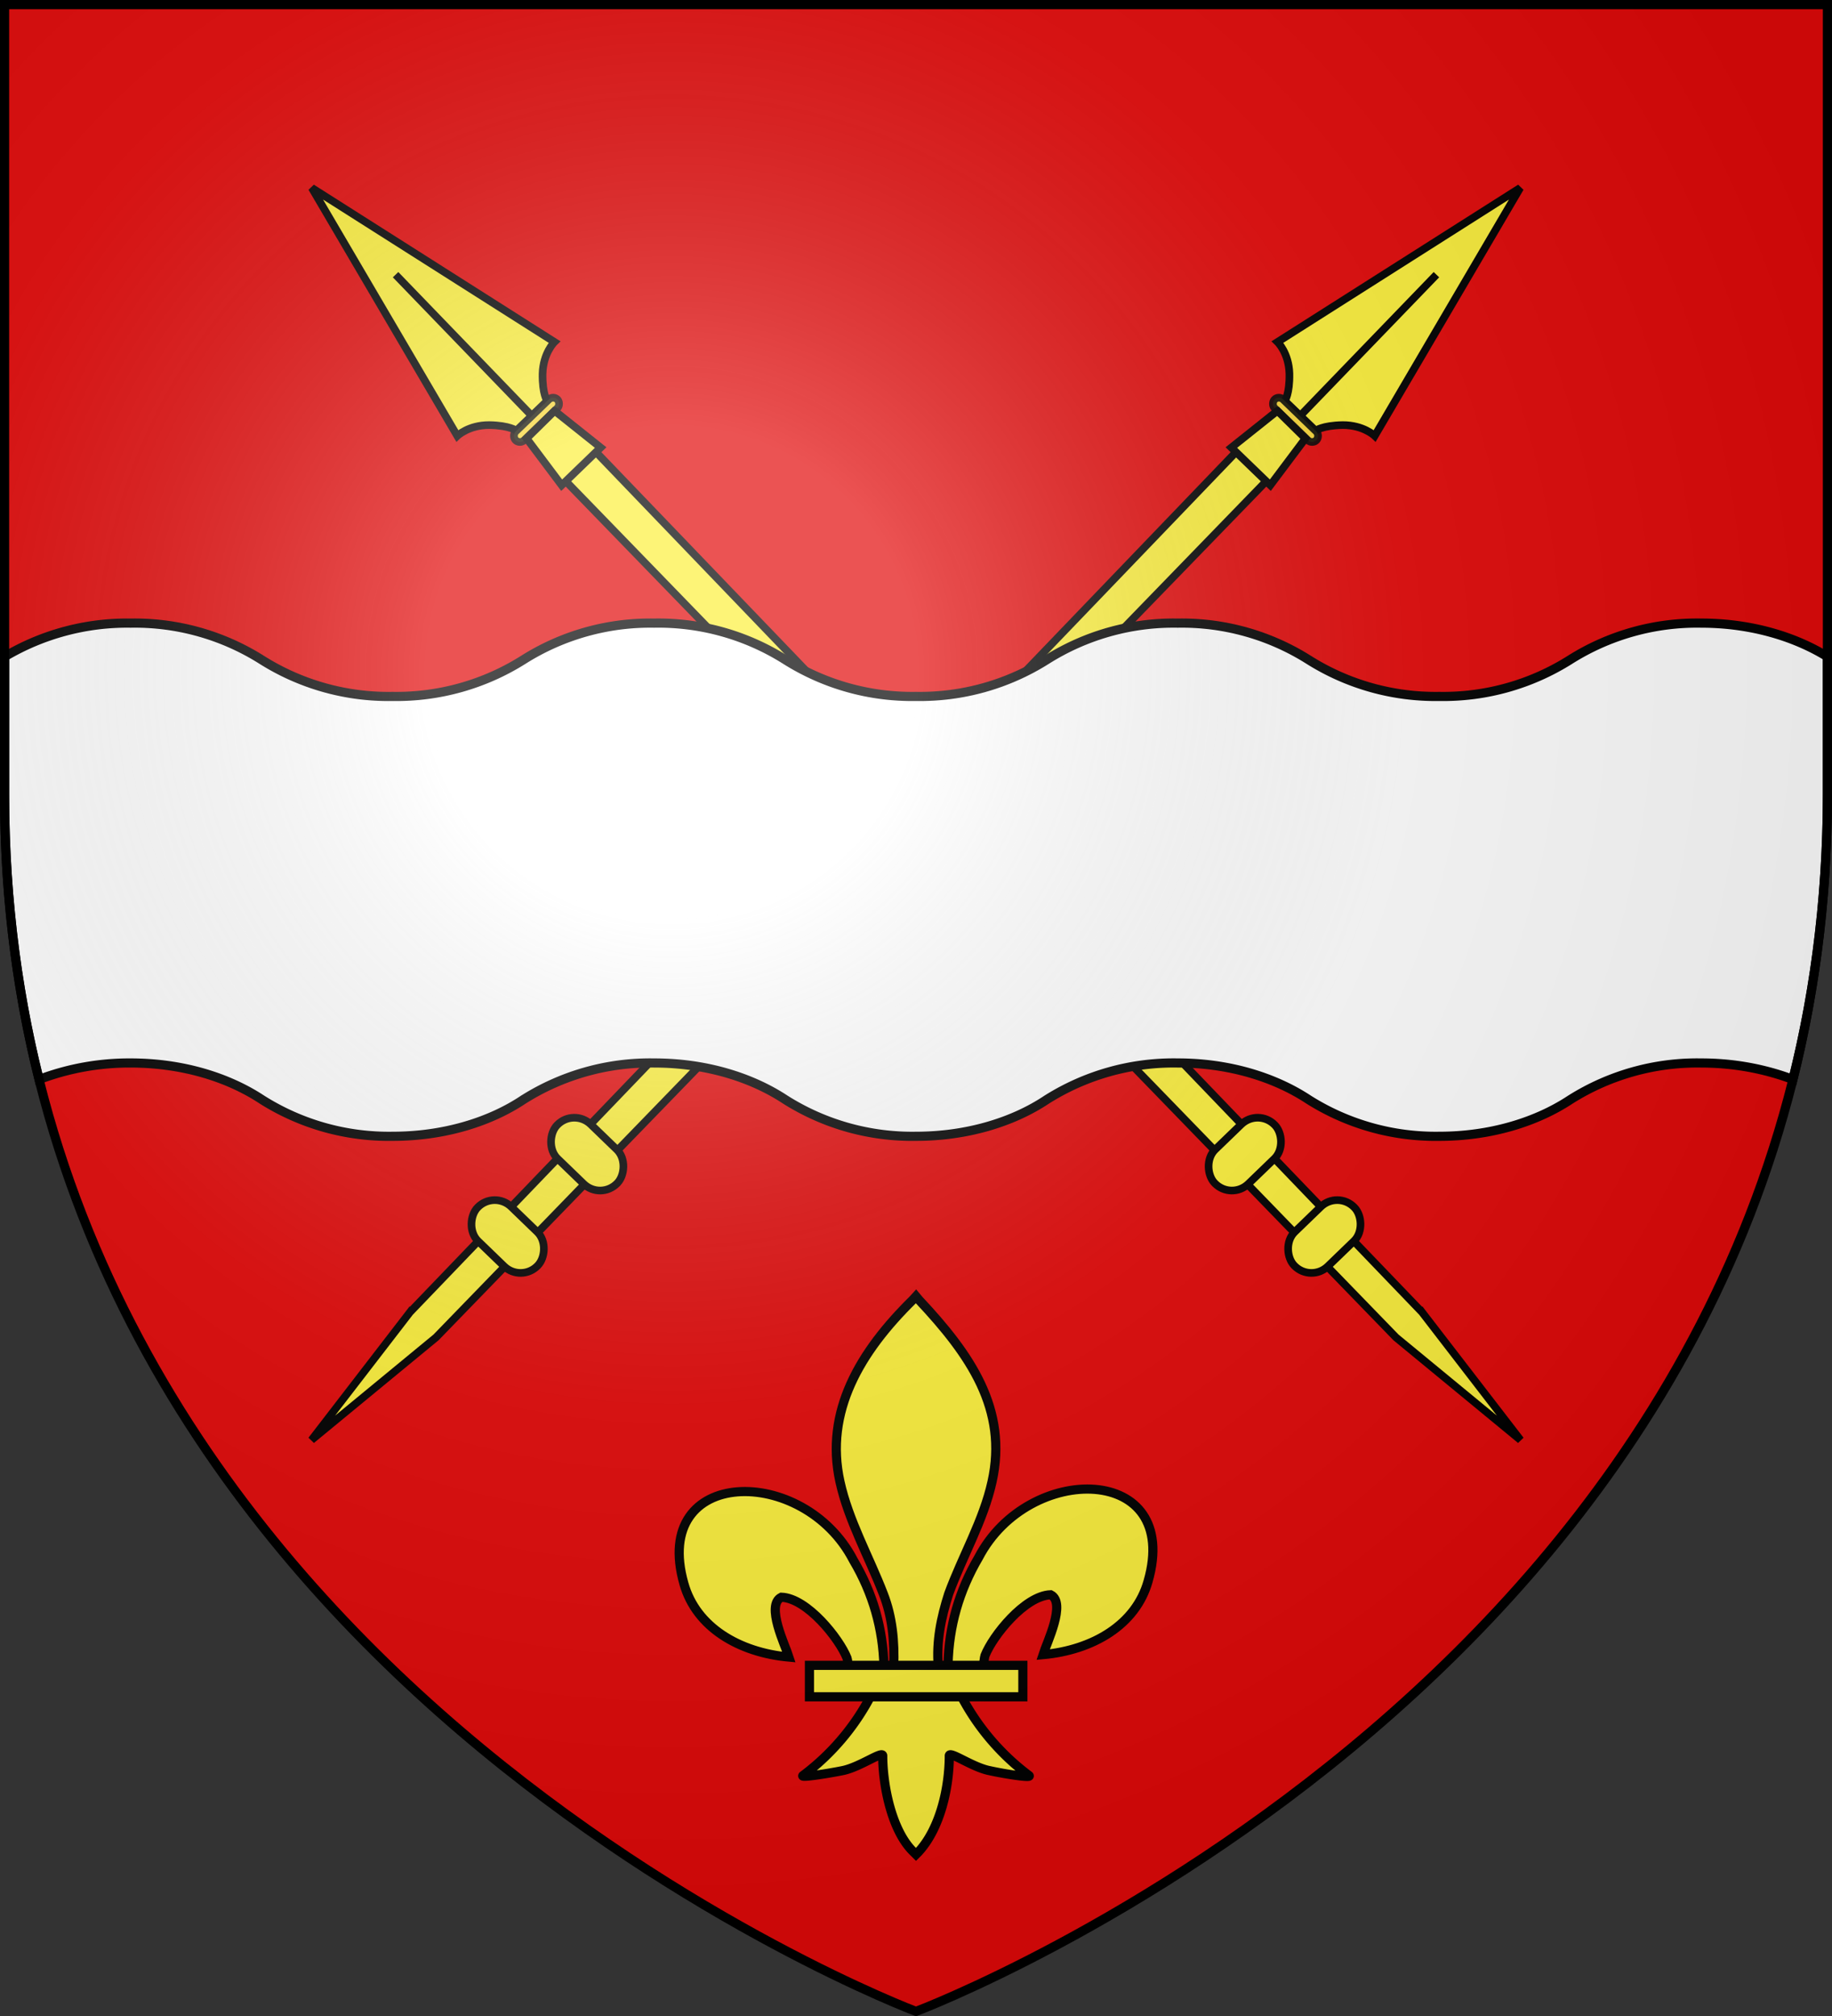
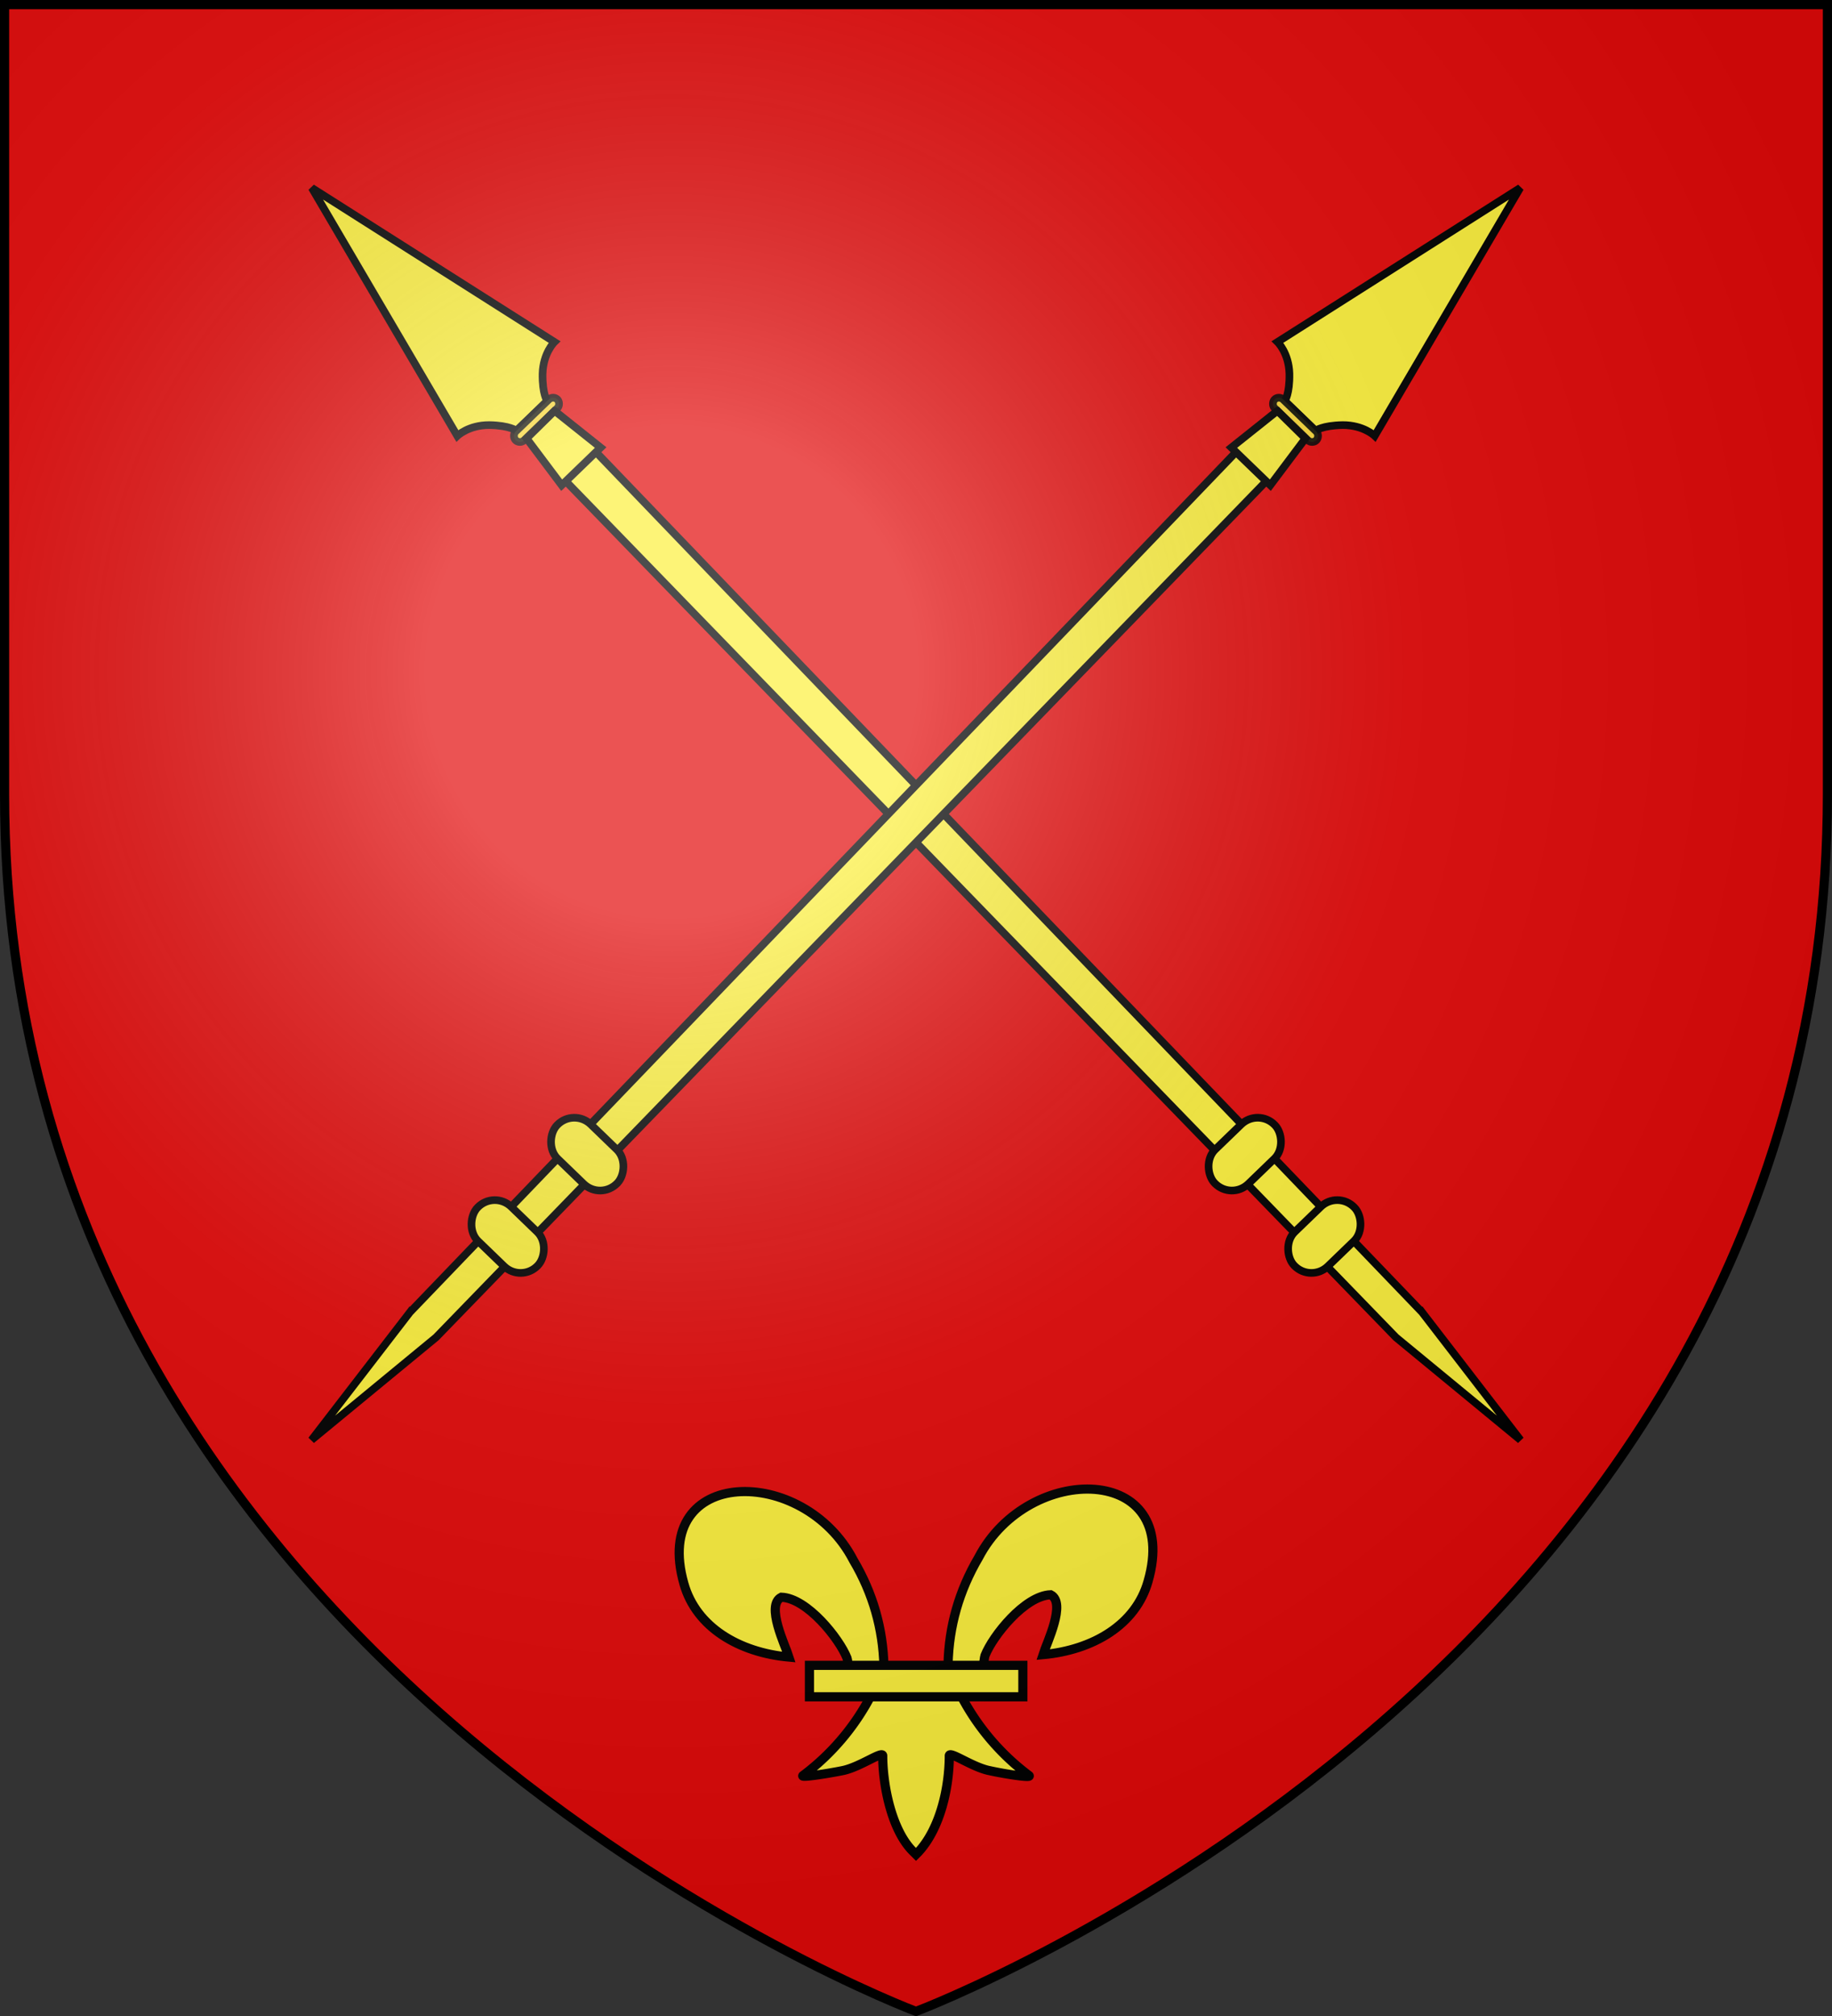
<svg xmlns="http://www.w3.org/2000/svg" xmlns:xlink="http://www.w3.org/1999/xlink" width="600" height="660" version="1.0">
  <rect width="100%" height="100%" fill="#333333" stroke="none" />
  <defs>
    <radialGradient id="c" gradientUnits="userSpaceOnUse" cx="-80" cy="-80" r="405">
      <stop offset="0" stop-color="#fff" stop-opacity=".3" />
      <stop offset=".2" stop-color="#fff" stop-opacity=".3" />
      <stop offset=".6" stop-color="#6b6b6b" stop-opacity=".1" />
      <stop offset="1" stop-opacity=".1" />
    </radialGradient>
    <path id="a" d="M-298.5-298.5h597V-40C298.5 246.3 0 358.5 0 358.5S-298.5 246.3-298.5-40v-258.5z" />
  </defs>
  <use xlink:href="#a" width="600" height="660" fill="#e20909" transform="translate(300 300)" />
  <g transform="translate(300 300)">
    <use xlink:href="#b" width="600" height="660" transform="matrix(-1 0 0 1 0 0)" />
    <g transform="rotate(44 -619.3 1368.1) scale(1.25)" stroke="#000" stroke-width="2" id="b">
      <g transform="translate(-32.5 -13.7)" fill="#fcef3c">
        <path d="M-890.2 143.4l-.8-314h11l-.7 314-4.8 42-4.7-42z" />
        <rect width="21.9" height="12.5" x="-896.5" y="105.1" ry="6.2" />
        <rect ry="6.2" y="75.1" x="-896.5" height="12.5" width="21.9" />
      </g>
      <path d="M-918-284.2l-17.7 73.2s4.1 0 8 3.8c3.8 3.8 4.1 6 4.1 6h11.2s.3-2.2 4.1-6c3.9-3.8 8-3.8 8-3.8l-17.7-73.2z" fill="#fcef3c" fill-rule="evenodd" />
      <rect ry="1.6" y="-201.2" x="-925.8" height="3.2" width="15.3" opacity=".9" fill="#fcef3c" />
      <path d="M-923.2-198l-2 15.3h14.2l-1.9-15.2-10.3-.1z" fill="#fcef3c" fill-rule="evenodd" />
-       <path d="M-918-252.6v51.4" fill="none" fill-rule="evenodd" />
    </g>
    <g fill="#fcef3c" stroke="#000" stroke-width="3">
      <path d="M10.5 244.8c.3-12.4 3.6-24 10-34.9 16.4-31.4 66.6-30.7 55.5 7.8-4 14.2-18 22.5-34.4 24 1.2-3.8 7.7-17 2.5-19.6-8.5.3-19 13.5-21.5 19.9-.3.9-.2 2-.6 2.8M-10.5 245.6c-.3-12.4-3.6-24-10-34.8C-36.8 179.3-87 180-76 218.5c4 14.2 18 22.5 34.4 24-1.2-3.8-7.7-17-2.5-19.6 8.5.3 19 13.6 21.5 19.9.3.9.2 2 .6 2.8" fill-rule="evenodd" />
-       <path d="M-1 125.5c-17.3 17-29 36.6-23.9 59.6 2.8 12.7 9.5 24.5 14.2 36.7 3 7.7 3.7 15.7 3.4 23.8H7.3c-.7-8.2.9-16 3.4-23.8 4.5-12.3 11.4-24 14.2-36.7 5.3-23.7-7.1-41.6-23.9-59.5l-1-1.2-1 1.1z" />
      <path d="M-14.7 255a77.6 77.6 0 01-22.2 26.2c-1.7 1 8.2-.6 12.7-1.5 5.8-1.1 13.5-6.8 13.3-4.8 0 9.2 2.8 24.5 10.2 31.5l.7.7.7-.7c7.4-7.9 10.2-21.6 10.2-31.5-.2-2 7.5 3.7 13.3 4.8 4.5 1 14.4 2.6 12.7 1.5A77.5 77.5 0 0114.7 255h-29.4z" fill-rule="evenodd" />
      <path d="M-34.9 245.2H35v10.3h-69.9z" />
    </g>
-     <path d="M-257.2-96a78.6 78.6 0 00-41.3 11v45c0 33.5 4.1 64.6 11.3 93.4a83.4 83.4 0 0130-5.4c16.7 0 31.8 4.6 43 12a77.8 77.8 0 0042.8 12c16.6 0 31.7-4.6 42.8-12a77.8 77.8 0 0142.9-12c16.6 0 31.7 4.6 42.9 12A77.8 77.8 0 000 72c16.6 0 31.7-4.6 42.8-12a77.9 77.9 0 0143-12c16.5 0 31.6 4.6 42.8 12a77.9 77.9 0 0042.8 12c16.6 0 31.7-4.6 42.9-12a77.9 77.9 0 0142.9-12c10.8 0 21 2 30 5.4 7.2-28.8 11.3-60 11.3-93.4v-45c-11-6.8-25.5-11-41.3-11a77.9 77.9 0 00-43 12 77.8 77.8 0 01-42.8 12 77.9 77.9 0 01-42.8-12 77.8 77.8 0 00-42.9-12 77.9 77.9 0 00-42.9 12A77.8 77.8 0 010-72a77.8 77.8 0 01-42.8-12 77.9 77.9 0 00-43-12 77.8 77.8 0 00-42.8 12 77.9 77.9 0 01-42.8 12 77.8 77.8 0 01-42.9-12 77.9 77.9 0 00-42.9-12z" fill="#fff" fill-rule="evenodd" stroke="#000" stroke-width="3" />
  </g>
  <use xlink:href="#a" width="600" height="660" fill="url(#c)" transform="translate(300 300)" />
  <use xlink:href="#a" width="600" height="660" fill="none" stroke="#000" stroke-width="3" transform="translate(300 300)" />
</svg>